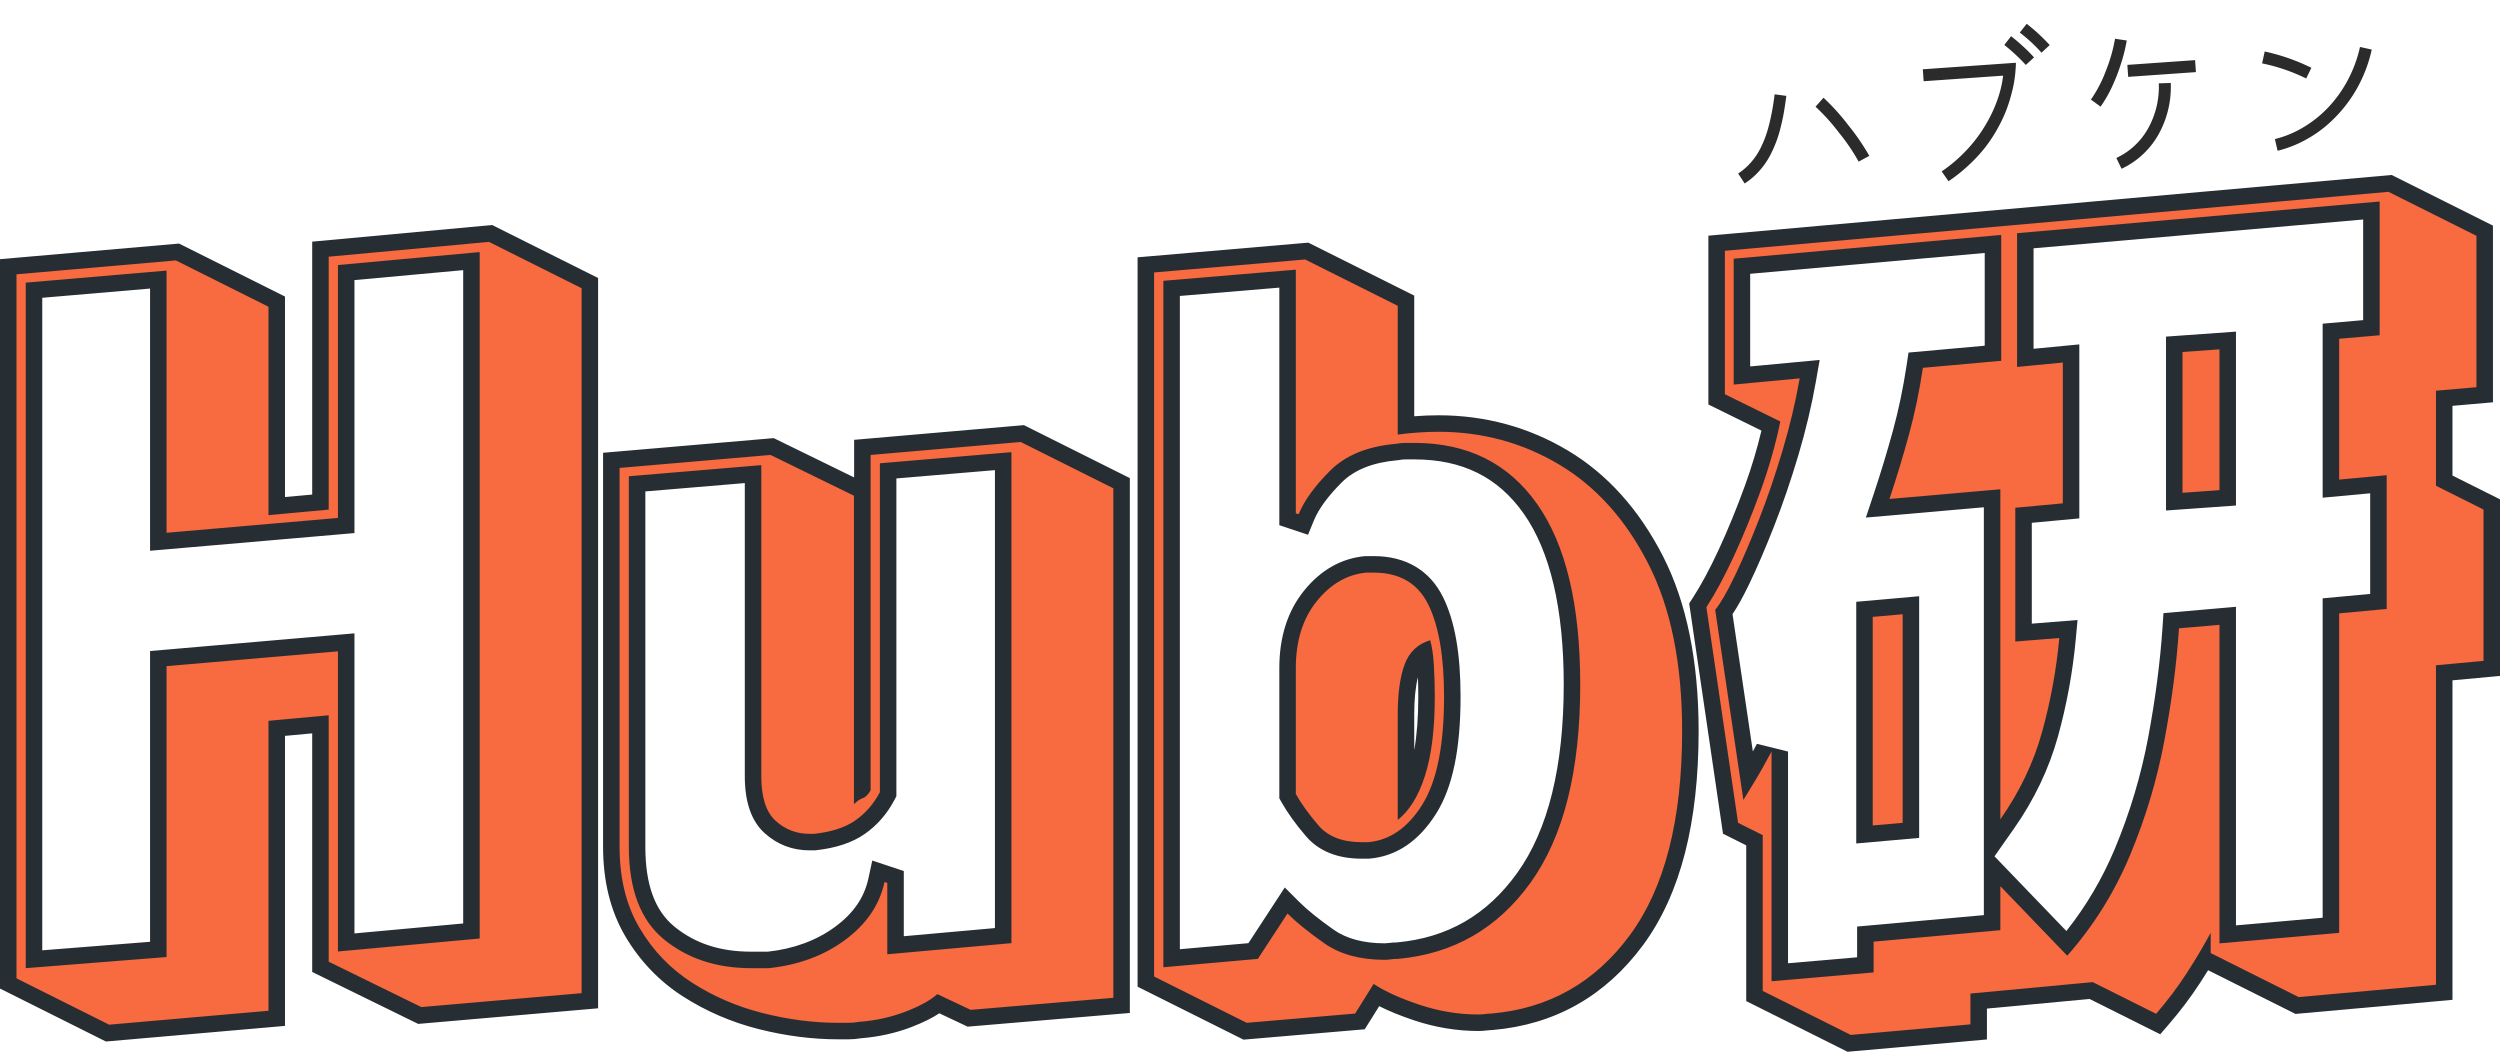
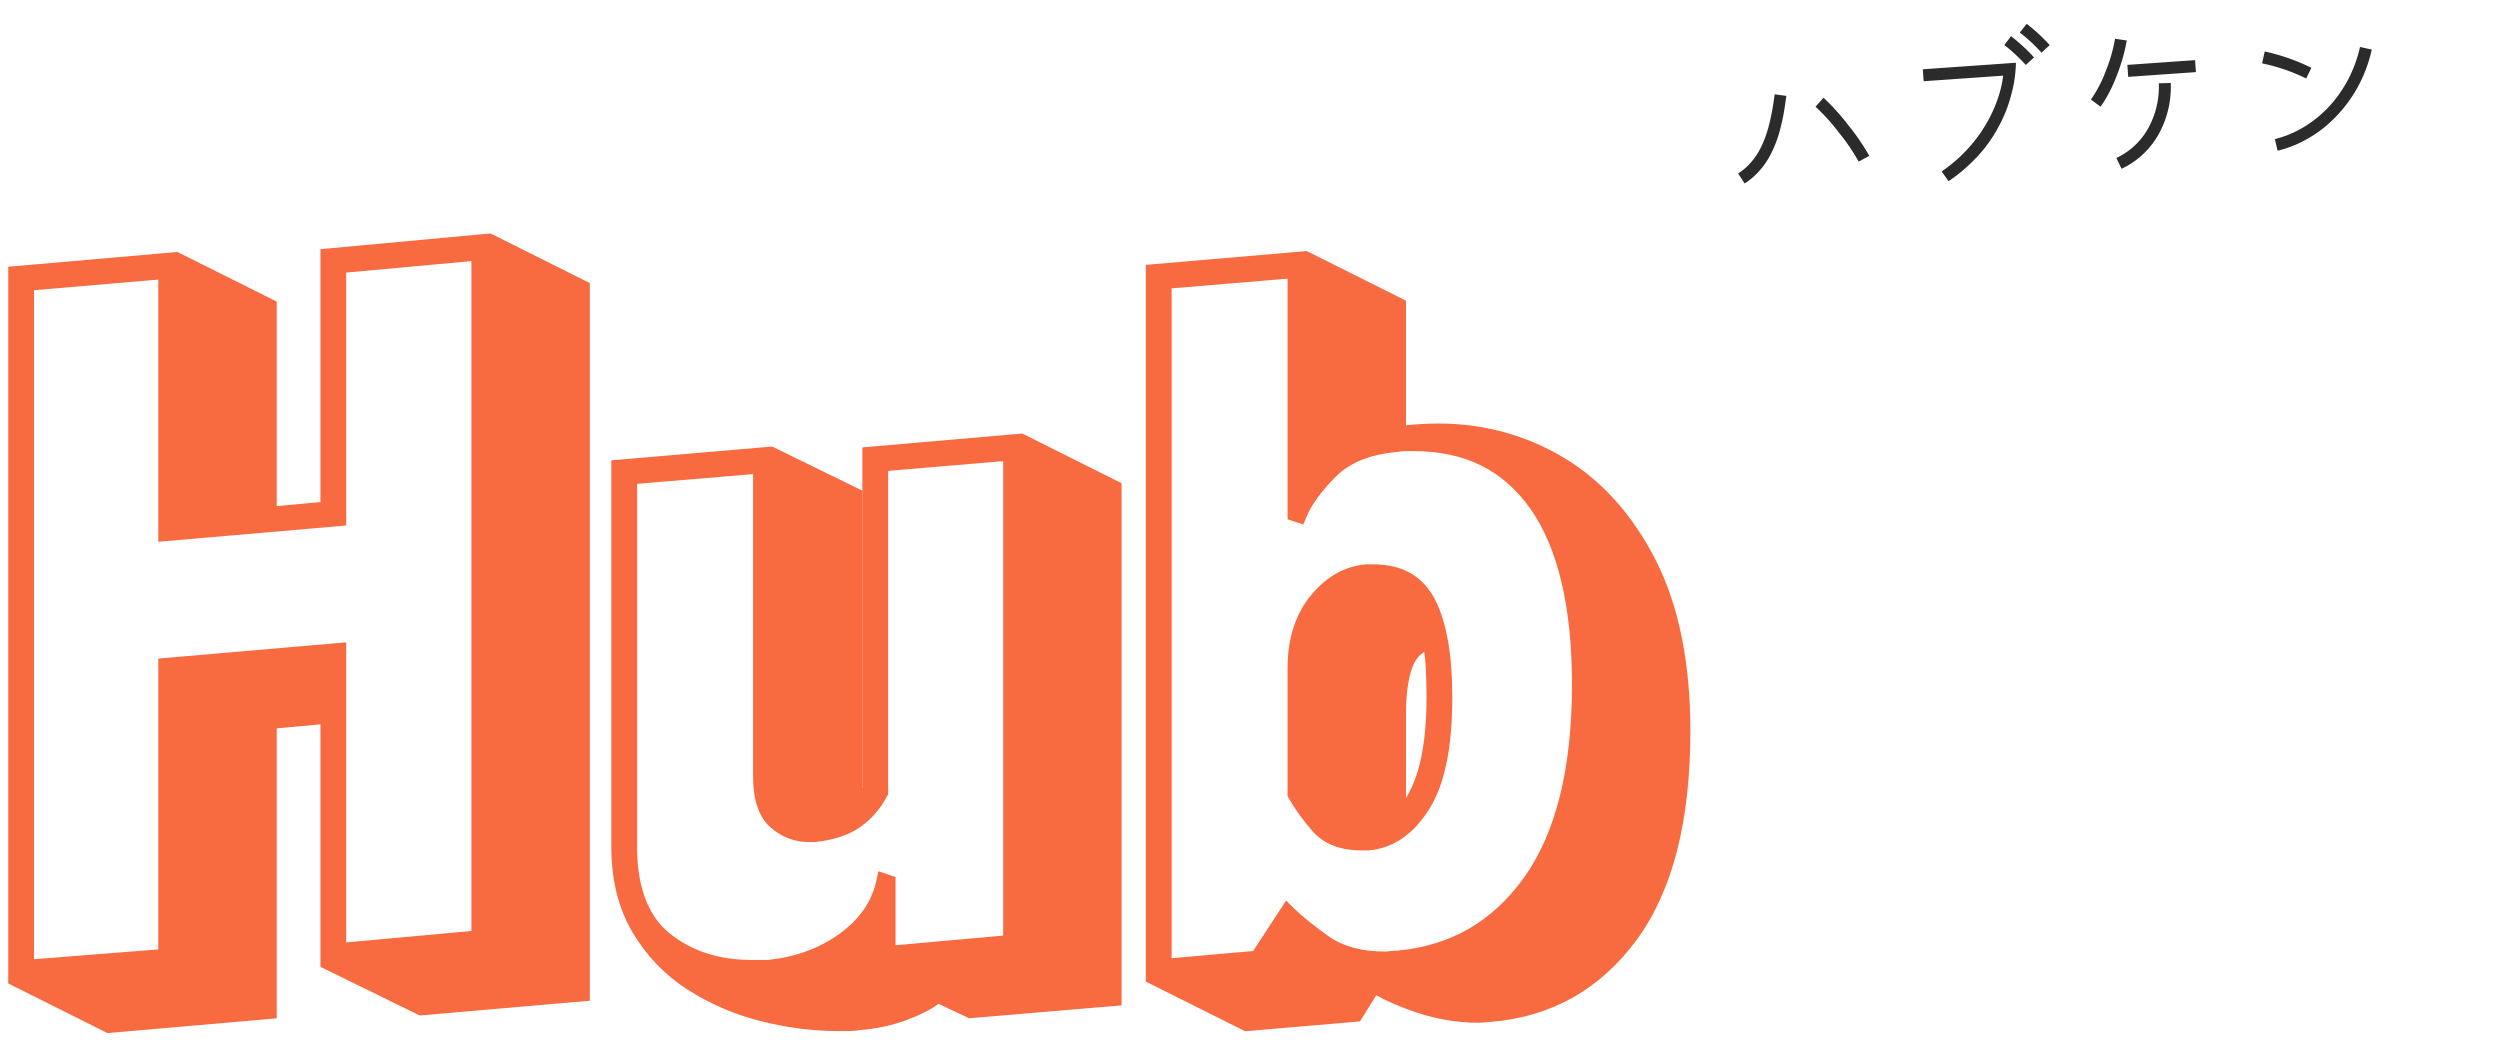
<svg xmlns="http://www.w3.org/2000/svg" width="151.5" height="63.737" viewBox="0 0 151.5 63.737">
  <defs>
    <style>
      .cls-1 {
        fill: #2b2b2b;
      }

      .cls-2 {
        fill: #f86a40;
      }

      .cls-3, .cls-4 {
        stroke: none;
      }

      .cls-4 {
        fill: #272e33;
      }
    </style>
  </defs>
  <g id="logo_skills" transform="translate(-488 -2430.182)">
    <path id="パス_16" data-name="パス 16" class="cls-1" d="M.352,8.453,0,7.822a3.61,3.61,0,0,0,.589-.406,4.044,4.044,0,0,0,.492-.493,4.2,4.2,0,0,0,.408-.588,6.488,6.488,0,0,0,.337-.667,7.965,7.965,0,0,0,.28-.754q.132-.413.235-.823t.2-.9l.7.145q-.1.487-.194.886t-.238.853q-.141.454-.3.825a7.184,7.184,0,0,1-.378.758,5.012,5.012,0,0,1-.475.7,4.779,4.779,0,0,1-.589.6A4.327,4.327,0,0,1,.352,8.453Zm6.98-.839A12.172,12.172,0,0,0,6.259,5.772a12.219,12.219,0,0,0-1.3-1.659l.52-.507A12.957,12.957,0,0,1,6.853,5.359,13.515,13.515,0,0,1,8,7.312ZM17.842,2.482a11.669,11.669,0,0,0-1.214-1.3l.446-.5q.307.274.66.644a9.6,9.6,0,0,1,.638.735Zm1-.674A9.43,9.43,0,0,0,17.614.5L18.07,0a11,11,0,0,1,1.3,1.382ZM12.68,9.181l-.373-.624a8.787,8.787,0,0,0,1.322-.938,8.83,8.83,0,0,0,1.078-1.09,9.071,9.071,0,0,0,.818-1.17A8.059,8.059,0,0,0,16.1,4.17a6.524,6.524,0,0,0,.326-1.137H11.6V2.307h5.649q0,.056-.01.153t-.058.416q-.051.318-.132.645t-.25.805a8.838,8.838,0,0,1-.39.933,9.067,9.067,0,0,1-.578,1,8.9,8.9,0,0,1-.787,1.026A9.276,9.276,0,0,1,14,8.268,9.833,9.833,0,0,1,12.68,9.181Zm9.5-3.864-.55-.467a7.947,7.947,0,0,0,1.048-1.723,9.493,9.493,0,0,0,.666-1.85l.7.155a9.536,9.536,0,0,1-.4,1.26A11.524,11.524,0,0,1,23,4.09,7.617,7.617,0,0,1,22.183,5.317Zm1.007,3.844-.269-.674a4.265,4.265,0,0,0,2.042-1.648A5.175,5.175,0,0,0,25.8,4.156l.725.03a5.917,5.917,0,0,1-.97,3.074A5,5,0,0,1,23.189,9.161Zm.791-5.525V2.908h4.113v.728Zm10.748.852a11.111,11.111,0,0,0-2.6-1.1l.208-.707a12.222,12.222,0,0,1,2.751,1.184ZM32.692,8.735l-.114-.718a6.311,6.311,0,0,0,1.828-.62A7.067,7.067,0,0,0,36,6.27a7.585,7.585,0,0,0,1.264-1.559,7.835,7.835,0,0,0,.847-1.9l.7.208a8.541,8.541,0,0,1-.681,1.653,8.232,8.232,0,0,1-1,1.46,8.459,8.459,0,0,1-1.264,1.2,7.411,7.411,0,0,1-1.5.89A7.024,7.024,0,0,1,32.692,8.735Z" transform="matrix(0.998, -0.07, 0.07, 0.998, 592.784, 2432.89)" />
    <g id="グループ_10" data-name="グループ 10" transform="translate(489 2441.806)">
      <g id="パス_3" data-name="パス 3" class="cls-2" transform="translate(-12.8 159.834)">
        <path class="cls-3" d="M 18.317 -108.852 L 18.19 -108.916 L 12.576 -111.723 L 12.3 -111.861 L 12.3 -112.17 L 12.3 -154.835 L 12.3 -155.293 L 12.757 -155.333 L 22.412 -156.175 L 22.553 -156.188 L 22.679 -156.124 L 28.293 -153.318 L 28.57 -153.179 L 28.57 -152.87 L 28.57 -140.787 L 31.219 -141.032 L 31.219 -155.902 L 31.219 -156.358 L 31.673 -156.4 L 41.385 -157.298 L 41.527 -157.311 L 41.654 -157.247 L 47.268 -154.44 L 47.545 -154.302 L 47.545 -153.993 L 47.545 -111.272 L 47.545 -110.813 L 47.088 -110.773 L 37.376 -109.931 L 37.237 -109.919 L 37.113 -109.98 L 31.499 -112.731 L 31.219 -112.868 L 31.219 -113.18 L 31.219 -127.565 L 28.57 -127.32 L 28.57 -110.205 L 28.57 -109.747 L 28.113 -109.707 L 18.457 -108.865 L 18.317 -108.852 Z M 13.861 -153.871 L 13.861 -113.328 L 21.394 -113.923 L 21.394 -131.089 L 21.394 -131.547 L 21.851 -131.587 L 32.237 -132.485 L 32.78 -132.532 L 32.78 -131.987 L 32.78 -114.346 L 40.369 -115.04 L 40.369 -155.635 L 32.78 -154.94 L 32.78 -140.071 L 32.78 -139.612 L 32.323 -139.573 L 21.938 -138.674 L 21.394 -138.627 L 21.394 -139.172 L 21.394 -154.515 L 13.861 -153.871 Z M 87.254 -108.965 L 87.129 -109.028 L 81.515 -111.835 L 81.238 -111.973 L 81.238 -112.282 L 81.238 -154.947 L 81.238 -155.406 L 81.695 -155.446 L 90.846 -156.232 L 90.986 -156.244 L 91.112 -156.181 L 96.726 -153.374 L 97.003 -153.235 L 97.003 -152.926 L 97.003 -145.685 C 97.682 -145.756 98.342 -145.792 98.973 -145.792 C 101.709 -145.792 104.26 -145.097 106.555 -143.728 C 108.854 -142.357 110.73 -140.268 112.134 -137.519 C 113.529 -134.785 114.237 -131.299 114.237 -127.159 C 114.237 -124.435 113.965 -121.992 113.429 -119.898 C 112.886 -117.782 112.058 -115.96 110.968 -114.483 C 108.774 -111.513 105.829 -109.849 102.216 -109.538 L 102.194 -109.536 L 102.173 -109.536 C 102.084 -109.536 101.986 -109.529 101.879 -109.513 C 101.725 -109.492 101.559 -109.48 101.387 -109.48 C 100.141 -109.48 98.888 -109.687 97.664 -110.095 C 96.683 -110.423 95.858 -110.775 95.204 -111.147 L 94.344 -109.771 L 94.212 -109.56 L 93.963 -109.538 L 87.395 -108.977 L 87.254 -108.965 Z M 82.8 -153.982 L 82.8 -113.39 L 87.74 -113.825 L 89.404 -116.373 L 89.74 -116.888 L 90.176 -116.453 C 90.677 -115.952 91.401 -115.366 92.328 -114.712 C 93.192 -114.102 94.332 -113.793 95.717 -113.793 C 95.805 -113.793 95.904 -113.8 96.011 -113.816 C 96.158 -113.837 96.315 -113.848 96.48 -113.849 C 98.075 -113.993 99.526 -114.436 100.794 -115.165 C 102.068 -115.897 103.198 -116.942 104.152 -118.272 C 106.083 -120.96 107.062 -124.895 107.062 -129.966 C 107.062 -134.666 106.214 -138.252 104.543 -140.625 C 103.725 -141.786 102.723 -142.667 101.564 -143.244 C 100.4 -143.824 99.037 -144.118 97.513 -144.118 L 96.98 -144.118 C 96.808 -144.118 96.642 -144.102 96.489 -144.071 L 96.461 -144.066 L 96.434 -144.064 C 94.841 -143.925 93.604 -143.426 92.758 -142.58 C 91.874 -141.696 91.269 -140.864 90.959 -140.106 L 90.782 -139.673 L 90.338 -139.821 L 90.169 -139.877 L 89.827 -139.991 L 89.827 -140.351 L 89.827 -154.572 L 82.8 -153.982 Z M 63.212 -108.975 L 62.595 -108.975 C 61.064 -108.975 59.483 -109.179 57.897 -109.58 C 56.299 -109.984 54.804 -110.629 53.455 -111.497 C 52.085 -112.377 50.963 -113.548 50.122 -114.976 C 49.276 -116.413 48.846 -118.151 48.846 -120.141 L 48.846 -143.102 L 48.846 -143.561 L 49.303 -143.6 L 58.454 -144.386 L 58.592 -144.398 L 58.716 -144.337 L 63.769 -141.867 L 64.049 -141.73 L 64.049 -141.418 L 64.049 -123.694 C 64.053 -123.699 64.056 -123.704 64.06 -123.709 L 64.06 -143.888 L 64.06 -144.347 L 64.517 -144.386 L 73.611 -145.172 L 73.752 -145.184 L 73.878 -145.121 L 79.492 -142.314 L 79.768 -142.176 L 79.768 -141.867 L 79.768 -110.991 L 79.768 -110.531 L 79.31 -110.493 L 70.665 -109.763 L 70.531 -109.752 L 70.409 -109.809 L 68.675 -110.628 C 68.228 -110.292 67.625 -109.981 66.844 -109.682 C 65.932 -109.332 64.94 -109.115 63.897 -109.035 C 63.687 -108.995 63.457 -108.975 63.212 -108.975 Z M 50.408 -142.137 L 50.408 -120.141 C 50.408 -117.729 51.063 -115.97 52.357 -114.915 C 53.681 -113.835 55.35 -113.287 57.318 -113.287 L 58.358 -113.287 C 60.046 -113.467 61.513 -114.01 62.719 -114.902 C 63.92 -115.789 64.638 -116.84 64.913 -118.114 L 65.031 -118.659 L 65.56 -118.483 L 65.728 -118.426 L 66.07 -118.312 L 66.07 -117.952 L 66.07 -114.176 L 72.593 -114.76 L 72.593 -143.512 L 65.621 -142.923 L 65.621 -123.454 L 65.621 -123.33 L 65.564 -123.221 C 65.154 -122.442 64.6 -121.806 63.919 -121.331 C 63.235 -120.854 62.316 -120.551 61.189 -120.43 L 61.162 -120.427 L 61.135 -120.427 L 60.855 -120.427 C 59.945 -120.427 59.143 -120.735 58.47 -121.342 C 57.784 -121.963 57.435 -122.994 57.435 -124.408 L 57.435 -142.727 L 50.408 -142.137 Z M 94.728 -119.922 L 94.706 -119.922 L 94.313 -119.922 C 93.006 -119.922 92.001 -120.321 91.324 -121.106 C 90.725 -121.802 90.243 -122.471 89.892 -123.096 L 89.827 -123.21 L 89.827 -123.341 L 89.827 -130.976 C 89.827 -132.732 90.29 -134.197 91.201 -135.331 C 92.126 -136.483 93.252 -137.131 94.546 -137.256 L 94.57 -137.258 L 94.594 -137.258 L 95.043 -137.258 C 96.814 -137.258 98.079 -136.513 98.804 -135.043 C 99.471 -133.688 99.81 -131.735 99.81 -129.236 C 99.81 -126.155 99.353 -123.929 98.414 -122.43 C 97.451 -120.893 96.218 -120.05 94.749 -119.924 L 94.728 -119.922 Z M 98.109 -131.955 C 97.783 -131.744 97.546 -131.437 97.392 -131.025 C 97.134 -130.337 97.003 -129.376 97.003 -128.169 L 97.003 -123.093 C 97.267 -123.514 97.494 -124.023 97.682 -124.616 C 98.058 -125.796 98.248 -127.35 98.248 -129.236 C 98.248 -129.86 98.23 -130.492 98.193 -131.115 C 98.174 -131.43 98.146 -131.711 98.109 -131.955 Z" />
-         <path class="cls-4" d="M 18.414 -109.363 L 28.07 -110.205 L 28.07 -127.776 L 31.719 -128.113 L 31.719 -113.18 L 37.333 -110.429 L 47.045 -111.272 L 47.045 -153.993 L 41.431 -156.8 L 31.719 -155.902 L 31.719 -140.576 L 28.07 -140.239 L 28.07 -152.87 L 22.456 -155.677 L 12.8 -154.835 L 12.8 -112.17 L 18.414 -109.363 M 21.894 -155.06 L 21.894 -139.172 L 32.28 -140.071 L 32.28 -155.397 L 40.869 -156.182 L 40.869 -114.584 L 32.28 -113.798 L 32.28 -131.987 L 21.894 -131.089 L 21.894 -113.461 L 13.361 -112.787 L 13.361 -154.33 L 21.894 -155.06 M 87.352 -109.475 L 93.92 -110.036 L 95.043 -111.833 C 95.717 -111.384 96.643 -110.963 97.822 -110.57 C 99.001 -110.177 100.189 -109.98 101.387 -109.98 C 101.536 -109.98 101.677 -109.99 101.808 -110.008 C 101.939 -110.027 102.06 -110.036 102.173 -110.036 C 105.653 -110.336 108.451 -111.917 110.565 -114.78 C 112.68 -117.643 113.737 -121.769 113.737 -127.159 C 113.737 -131.238 113.054 -134.616 111.688 -137.292 C 110.322 -139.968 108.526 -141.97 106.299 -143.299 C 104.072 -144.627 101.63 -145.292 98.973 -145.292 C 98.187 -145.292 97.363 -145.235 96.503 -145.123 L 96.503 -152.926 L 90.889 -155.733 L 81.738 -154.947 L 81.738 -112.282 L 87.352 -109.475 M 90.327 -155.116 L 90.327 -140.351 L 90.496 -140.295 C 90.833 -141.119 91.469 -141.998 92.405 -142.934 C 93.34 -143.869 94.669 -144.412 96.39 -144.562 C 96.578 -144.599 96.774 -144.618 96.98 -144.618 C 97.186 -144.618 97.363 -144.618 97.513 -144.618 C 100.732 -144.618 103.211 -143.383 104.952 -140.913 C 106.692 -138.443 107.562 -134.794 107.562 -129.966 C 107.562 -124.764 106.561 -120.768 104.559 -117.98 C 102.556 -115.192 99.871 -113.648 96.503 -113.349 C 96.353 -113.349 96.213 -113.339 96.082 -113.321 C 95.951 -113.302 95.829 -113.293 95.717 -113.293 C 94.22 -113.293 92.994 -113.629 92.04 -114.303 C 91.085 -114.977 90.346 -115.576 89.822 -116.099 L 88.026 -113.349 L 82.3 -112.843 L 82.3 -154.442 L 90.327 -155.116 M 63.212 -109.475 C 63.437 -109.475 63.643 -109.494 63.83 -109.531 C 64.841 -109.606 65.786 -109.812 66.665 -110.149 C 67.545 -110.486 68.19 -110.841 68.602 -111.215 L 70.623 -110.261 L 79.268 -110.991 L 79.268 -141.867 L 73.654 -144.674 L 64.56 -143.888 L 64.56 -123.566 C 64.41 -123.304 64.251 -123.145 64.083 -123.089 C 63.914 -123.033 63.736 -122.911 63.549 -122.724 L 63.549 -141.418 L 58.497 -143.888 L 49.346 -143.102 L 49.346 -120.141 C 49.346 -118.233 49.749 -116.595 50.553 -115.229 C 51.358 -113.863 52.415 -112.759 53.725 -111.917 C 55.035 -111.075 56.466 -110.458 58.02 -110.065 C 59.573 -109.672 61.098 -109.475 62.595 -109.475 C 62.782 -109.475 62.988 -109.475 63.212 -109.475 M 57.935 -143.271 L 57.935 -124.408 C 57.935 -123.136 58.226 -122.237 58.806 -121.713 C 59.386 -121.189 60.069 -120.927 60.855 -120.927 L 61.135 -120.927 C 62.183 -121.04 63.016 -121.311 63.634 -121.741 C 64.251 -122.172 64.747 -122.743 65.121 -123.454 L 65.121 -143.383 L 73.093 -144.057 L 73.093 -114.303 L 65.57 -113.629 L 65.57 -117.952 L 65.402 -118.008 C 65.103 -116.623 64.307 -115.454 63.016 -114.5 C 61.725 -113.545 60.181 -112.974 58.385 -112.787 L 57.318 -112.787 C 55.222 -112.787 53.463 -113.367 52.041 -114.528 C 50.619 -115.688 49.908 -117.559 49.908 -120.141 L 49.908 -142.597 L 57.935 -143.271 M 94.706 -120.422 C 96.016 -120.534 97.111 -121.292 97.99 -122.696 C 98.87 -124.099 99.31 -126.279 99.31 -129.236 C 99.31 -131.669 98.992 -133.531 98.355 -134.822 C 97.719 -136.113 96.615 -136.758 95.043 -136.758 L 94.594 -136.758 C 93.434 -136.646 92.433 -136.066 91.591 -135.018 C 90.748 -133.97 90.327 -132.623 90.327 -130.976 L 90.327 -123.341 C 90.664 -122.743 91.123 -122.106 91.703 -121.433 C 92.283 -120.759 93.153 -120.422 94.313 -120.422 L 94.706 -120.422 M 98.468 -132.66 C 98.58 -132.286 98.655 -131.781 98.692 -131.145 C 98.73 -130.508 98.748 -129.872 98.748 -129.236 C 98.748 -127.29 98.552 -125.699 98.159 -124.464 C 97.766 -123.229 97.214 -122.331 96.503 -121.769 L 96.503 -128.169 C 96.503 -129.442 96.643 -130.452 96.924 -131.201 C 97.204 -131.949 97.719 -132.436 98.468 -132.66 M 18.219 -108.342 L 11.8 -111.552 L 11.8 -155.752 L 22.65 -156.698 L 29.07 -153.488 L 29.07 -141.336 L 30.719 -141.488 L 30.719 -156.814 L 41.623 -157.822 L 48.045 -154.611 L 48.045 -110.354 L 37.142 -109.409 L 30.719 -112.557 L 30.719 -127.017 L 29.07 -126.864 L 29.07 -109.288 L 18.219 -108.342 Z M 14.361 -153.412 L 14.361 -113.869 L 20.894 -114.385 L 20.894 -132.006 L 33.28 -133.077 L 33.28 -114.893 L 39.869 -115.496 L 39.869 -155.087 L 33.28 -154.484 L 33.28 -139.153 L 20.894 -138.082 L 20.894 -153.971 L 14.361 -153.412 Z M 87.157 -108.455 L 80.738 -111.664 L 80.738 -155.865 L 91.084 -156.754 L 97.503 -153.544 L 97.503 -146.233 C 98.006 -146.272 98.498 -146.292 98.973 -146.292 C 101.801 -146.292 104.438 -145.574 106.811 -144.157 C 109.192 -142.737 111.132 -140.58 112.579 -137.747 C 114.011 -134.941 114.737 -131.379 114.737 -127.159 C 114.737 -124.393 114.46 -121.908 113.913 -119.774 C 113.355 -117.595 112.499 -115.715 111.37 -114.186 C 109.087 -111.095 106.021 -109.364 102.258 -109.04 L 102.216 -109.036 L 102.173 -109.036 C 102.108 -109.036 102.033 -109.03 101.949 -109.018 C 101.772 -108.993 101.583 -108.98 101.387 -108.98 C 100.087 -108.98 98.781 -109.196 97.506 -109.621 C 96.682 -109.896 95.978 -110.181 95.38 -110.485 L 94.503 -109.083 L 87.157 -108.455 Z M 83.3 -153.523 L 83.3 -113.936 L 87.454 -114.302 L 89.658 -117.677 L 90.529 -116.807 C 91.011 -116.325 91.713 -115.758 92.616 -115.12 C 93.394 -114.571 94.437 -114.293 95.717 -114.293 C 95.781 -114.293 95.857 -114.299 95.94 -114.311 C 96.103 -114.334 96.276 -114.347 96.455 -114.348 C 99.528 -114.632 101.913 -116.011 103.746 -118.563 C 105.615 -121.165 106.562 -125.001 106.562 -129.966 C 106.562 -134.561 105.745 -138.05 104.134 -140.337 C 102.579 -142.545 100.413 -143.618 97.513 -143.618 L 96.98 -143.618 C 96.841 -143.618 96.708 -143.606 96.587 -143.581 L 96.532 -143.57 L 96.477 -143.566 C 95.004 -143.437 93.872 -142.987 93.112 -142.227 C 92.275 -141.39 91.706 -140.613 91.421 -139.917 L 91.067 -139.051 L 89.327 -139.631 L 89.327 -154.028 L 83.3 -153.523 Z M 63.212 -108.475 L 62.595 -108.475 C 61.022 -108.475 59.4 -108.684 57.774 -109.095 C 56.123 -109.513 54.579 -110.179 53.184 -111.076 C 51.748 -111.999 50.573 -113.226 49.692 -114.722 C 48.799 -116.237 48.346 -118.061 48.346 -120.141 L 48.346 -144.02 L 58.687 -144.908 L 63.56 -142.526 L 63.56 -144.805 L 73.849 -145.695 L 80.268 -142.485 L 80.268 -110.072 L 70.439 -109.242 L 68.724 -110.052 C 68.274 -109.755 67.711 -109.479 67.023 -109.215 C 66.073 -108.851 65.044 -108.624 63.962 -108.538 C 63.729 -108.496 63.477 -108.475 63.212 -108.475 Z M 50.908 -141.677 L 50.908 -120.141 C 50.908 -117.854 51.485 -116.272 52.673 -115.302 C 53.923 -114.283 55.442 -113.787 57.318 -113.787 L 58.332 -113.787 C 59.918 -113.96 61.294 -114.47 62.422 -115.304 C 63.521 -116.116 64.176 -117.07 64.424 -118.22 L 64.66 -119.309 L 66.57 -118.673 L 66.57 -114.723 L 72.093 -115.217 L 72.093 -142.968 L 66.121 -142.464 L 66.121 -123.207 L 66.006 -122.988 C 65.558 -122.137 64.953 -121.442 64.205 -120.921 C 63.451 -120.395 62.454 -120.063 61.242 -119.933 L 61.189 -119.927 L 60.855 -119.927 C 59.817 -119.927 58.902 -120.279 58.135 -120.971 C 57.339 -121.69 56.935 -122.847 56.935 -124.408 L 56.935 -142.183 L 50.908 -141.677 Z M 94.749 -119.422 L 94.313 -119.422 C 92.854 -119.422 91.721 -119.879 90.945 -120.78 C 90.325 -121.501 89.824 -122.198 89.456 -122.851 L 89.327 -123.079 L 89.327 -130.976 C 89.327 -132.849 89.827 -134.419 90.811 -135.645 C 91.824 -136.906 93.065 -137.615 94.498 -137.754 L 94.546 -137.758 L 95.043 -137.758 C 96.993 -137.758 98.448 -136.896 99.252 -135.264 C 99.964 -133.82 100.31 -131.848 100.31 -129.236 C 100.31 -126.058 99.828 -123.745 98.838 -122.165 C 97.787 -120.487 96.425 -119.566 94.792 -119.426 L 94.749 -119.422 Z M 97.726 -130.415 C 97.578 -129.827 97.503 -129.075 97.503 -128.169 L 97.503 -126 C 97.666 -126.921 97.748 -128.004 97.748 -129.236 C 97.748 -129.627 97.741 -130.022 97.726 -130.415 Z" />
      </g>
      <g id="パス_4" data-name="パス 4" class="cls-2" transform="translate(91.768 155.61)">
-         <path class="cls-3" d="M 19.289 -104.008 L 19.163 -104.071 L 13.83 -106.738 L 13.553 -106.876 L 13.553 -107.185 L 13.553 -116.316 L 12.336 -116.924 L 12.103 -117.041 L 12.065 -117.298 L 10.145 -130.365 L 10.118 -130.552 L 10.221 -130.711 C 10.739 -131.504 11.284 -132.515 11.84 -133.714 C 12.4 -134.922 12.942 -136.246 13.45 -137.648 C 13.908 -138.912 14.277 -140.177 14.55 -141.414 L 11.539 -142.895 L 11.26 -143.032 L 11.26 -143.344 L 11.26 -152.037 L 11.26 -152.494 L 11.716 -152.535 L 51.928 -156.108 L 52.069 -156.121 L 52.196 -156.057 L 57.529 -153.391 L 57.805 -153.252 L 57.805 -152.943 L 57.805 -143.77 L 57.805 -143.312 L 57.349 -143.272 L 55.352 -143.099 L 55.352 -138.106 L 57.956 -136.804 L 58.232 -136.666 L 58.232 -136.357 L 58.232 -127.184 L 58.232 -126.728 L 57.778 -126.686 L 55.352 -126.462 L 55.352 -107.558 L 55.352 -107.101 L 54.897 -107.06 L 46.577 -106.313 L 46.436 -106.301 L 46.309 -106.364 L 40.975 -109.031 L 40.854 -109.091 C 40.618 -108.698 40.374 -108.308 40.125 -107.925 C 39.582 -107.092 38.958 -106.267 38.271 -105.471 L 38.017 -105.177 L 37.669 -105.351 L 33.957 -107.207 L 27.14 -106.569 L 27.14 -105.158 L 27.14 -104.7 L 26.683 -104.66 L 19.43 -104.02 L 19.289 -104.008 Z M 14.144 -121.924 L 15.087 -121.691 L 15.087 -108.316 L 20.273 -108.764 L 20.273 -110.171 L 20.273 -110.628 L 20.728 -110.669 L 27.953 -111.322 L 27.953 -113.531 L 27.953 -114.772 L 28.813 -113.878 L 32.485 -110.061 C 33.878 -111.723 35.012 -113.59 35.858 -115.617 C 36.782 -117.832 37.472 -120.14 37.908 -122.476 C 38.346 -124.828 38.64 -127.087 38.78 -129.191 L 38.809 -129.618 L 39.236 -129.656 L 41.689 -129.869 L 42.232 -129.916 L 42.232 -129.371 L 42.232 -110.611 L 48.485 -111.163 L 48.485 -130.064 L 48.485 -130.52 L 48.939 -130.562 L 51.365 -130.787 L 51.365 -137.889 L 49.032 -137.673 L 48.485 -137.622 L 48.485 -138.171 L 48.485 -146.704 L 48.485 -147.162 L 48.942 -147.202 L 50.939 -147.375 L 50.939 -154.478 L 29.966 -152.645 L 29.966 -145.547 L 32.191 -145.761 L 32.739 -145.814 L 32.739 -145.264 L 32.739 -136.731 L 32.739 -136.275 L 32.285 -136.233 L 29.859 -136.008 L 29.859 -128.899 L 31.986 -129.069 L 32.579 -129.117 L 32.524 -128.525 C 32.344 -126.584 31.989 -124.644 31.468 -122.758 C 30.94 -120.845 30.063 -119.007 28.862 -117.297 L 27.953 -116.002 L 27.953 -117.584 L 27.953 -137.038 L 21.776 -136.499 L 21.018 -136.433 L 21.259 -137.155 C 21.68 -138.421 22.073 -139.713 22.424 -140.996 C 22.773 -142.269 23.056 -143.622 23.265 -145.018 L 23.323 -145.406 L 23.715 -145.442 L 28.006 -145.827 L 28.006 -152.45 L 12.793 -151.099 L 12.793 -144.479 L 16.247 -144.802 L 16.899 -144.862 L 16.786 -144.217 C 16.535 -142.783 16.18 -141.293 15.732 -139.788 C 15.286 -138.288 14.797 -136.857 14.279 -135.535 C 13.761 -134.214 13.263 -133.054 12.797 -132.087 C 12.376 -131.213 12.015 -130.573 11.699 -130.141 L 13.172 -120.197 C 13.509 -120.757 13.835 -121.337 14.144 -121.924 Z M 20.22 -116.665 L 20.22 -117.211 L 20.22 -129.851 L 20.22 -130.309 L 20.676 -130.349 L 22.489 -130.509 L 23.033 -130.557 L 23.033 -130.011 L 23.033 -117.371 L 23.033 -116.913 L 22.577 -116.873 L 20.764 -116.713 L 20.22 -116.665 Z M 38.992 -136.834 L 38.992 -137.371 L 38.992 -145.904 L 38.992 -146.369 L 39.457 -146.402 L 41.697 -146.562 L 42.232 -146.601 L 42.232 -146.064 L 42.232 -137.531 L 42.232 -137.065 L 41.768 -137.032 L 39.528 -136.872 L 38.992 -136.834 Z" />
-         <path class="cls-4" d="M 19.386 -104.518 L 26.64 -105.158 L 26.64 -107.025 L 34.053 -107.718 L 37.892 -105.798 C 38.568 -106.58 39.172 -107.38 39.706 -108.198 C 40.239 -109.016 40.737 -109.851 41.199 -110.705 L 41.199 -109.478 L 46.532 -106.811 L 54.852 -107.558 L 54.852 -126.918 L 57.732 -127.184 L 57.732 -136.357 L 54.852 -137.797 L 54.852 -143.557 L 57.305 -143.77 L 57.305 -152.943 L 51.972 -155.61 L 11.76 -152.037 L 11.76 -143.344 L 15.12 -141.69 C 14.835 -140.304 14.435 -138.899 13.92 -137.477 C 13.404 -136.055 12.862 -134.731 12.293 -133.504 C 11.724 -132.277 11.173 -131.255 10.64 -130.437 L 12.56 -117.371 L 14.053 -116.625 L 14.053 -107.185 L 19.386 -104.518 M 14.587 -121.691 C 14.231 -121.016 13.858 -120.358 13.467 -119.718 C 13.075 -119.078 12.88 -118.758 12.88 -118.758 L 11.173 -130.277 C 11.493 -130.669 11.884 -131.344 12.347 -132.304 C 12.809 -133.264 13.298 -134.402 13.813 -135.717 C 14.329 -137.033 14.809 -138.437 15.253 -139.93 C 15.698 -141.424 16.044 -142.882 16.293 -144.304 L 12.293 -143.93 L 12.293 -151.557 L 28.506 -152.997 L 28.506 -145.37 L 23.76 -144.944 C 23.546 -143.521 23.262 -142.162 22.906 -140.864 C 22.551 -139.566 22.16 -138.277 21.733 -136.997 L 28.453 -137.584 L 28.453 -117.584 C 29.626 -119.256 30.471 -121.024 30.986 -122.891 C 31.502 -124.758 31.848 -126.651 32.026 -128.571 L 29.359 -128.357 L 29.359 -136.464 L 32.239 -136.731 L 32.239 -145.264 L 29.466 -144.997 L 29.466 -153.103 L 51.439 -155.023 L 51.439 -146.917 L 48.985 -146.704 L 48.985 -138.171 L 51.865 -138.437 L 51.865 -130.331 L 48.985 -130.064 L 48.985 -110.705 L 41.732 -110.065 L 41.732 -129.371 L 39.279 -129.157 C 39.137 -127.024 38.844 -124.766 38.399 -122.384 C 37.955 -120.002 37.261 -117.682 36.319 -115.425 C 35.377 -113.167 34.106 -111.131 32.506 -109.318 L 28.453 -113.531 L 28.453 -110.865 L 20.773 -110.171 L 20.773 -108.305 L 14.587 -107.771 L 14.587 -121.691 M 20.72 -117.211 L 22.533 -117.371 L 22.533 -130.011 L 20.72 -129.851 L 20.72 -117.211 M 39.492 -137.371 L 41.732 -137.531 L 41.732 -146.064 L 39.492 -145.904 L 39.492 -137.371 M 19.192 -103.497 L 13.053 -106.567 L 13.053 -116.006 L 11.646 -116.71 L 9.596 -130.667 L 9.802 -130.984 C 10.307 -131.758 10.84 -132.747 11.386 -133.925 C 11.94 -135.12 12.476 -136.429 12.98 -137.818 C 13.383 -138.932 13.717 -140.046 13.975 -141.139 L 10.76 -142.721 L 10.76 -152.952 L 52.166 -156.631 L 58.305 -153.561 L 58.305 -142.854 L 55.852 -142.64 L 55.852 -138.415 L 58.732 -136.975 L 58.732 -126.273 L 55.852 -126.006 L 55.852 -106.644 L 46.339 -105.79 L 41.042 -108.438 C 40.879 -108.174 40.713 -107.911 40.543 -107.652 C 39.988 -106.8 39.351 -105.957 38.649 -105.145 L 38.141 -104.556 L 33.861 -106.696 L 27.64 -106.114 L 27.64 -104.243 L 19.192 -103.497 Z M 13.702 -122.157 L 15.587 -121.691 L 15.587 -108.861 L 19.773 -109.222 L 19.773 -111.085 L 27.453 -111.778 L 27.453 -136.493 L 20.303 -135.869 L 20.784 -137.313 C 21.203 -138.57 21.593 -139.854 21.942 -141.128 C 22.285 -142.382 22.564 -143.715 22.771 -145.092 L 22.887 -145.869 L 27.506 -146.284 L 27.506 -151.904 L 13.293 -150.642 L 13.293 -145.028 L 17.504 -145.421 L 17.278 -144.131 C 17.024 -142.678 16.665 -141.168 16.212 -139.645 C 15.761 -138.132 15.268 -136.688 14.744 -135.352 C 14.222 -134.02 13.718 -132.848 13.248 -131.87 C 12.866 -131.077 12.528 -130.465 12.223 -130.017 L 13.455 -121.697 C 13.539 -121.85 13.621 -122.003 13.702 -122.157 Z M 28.099 -115.341 L 32.454 -110.814 C 33.655 -112.327 34.642 -114.003 35.396 -115.81 C 36.307 -117.992 36.987 -120.266 37.416 -122.568 C 37.851 -124.9 38.142 -127.14 38.281 -129.224 L 38.338 -130.079 L 42.732 -130.462 L 42.732 -111.157 L 47.985 -111.62 L 47.985 -130.976 L 50.865 -131.242 L 50.865 -137.34 L 47.985 -137.074 L 47.985 -147.62 L 50.439 -147.834 L 50.439 -153.932 L 30.466 -152.187 L 30.466 -146.098 L 33.239 -146.364 L 33.239 -135.819 L 30.359 -135.552 L 30.359 -129.441 L 33.131 -129.662 L 33.022 -128.479 C 32.839 -126.509 32.479 -124.539 31.95 -122.625 C 31.406 -120.656 30.505 -118.767 29.271 -117.01 L 28.099 -115.341 Z M 19.72 -116.119 L 19.72 -130.766 L 23.533 -131.103 L 23.533 -116.456 L 19.72 -116.119 Z M 38.492 -136.297 L 38.492 -146.835 L 42.732 -147.138 L 42.732 -136.599 L 38.492 -136.297 Z" />
-       </g>
+         </g>
    </g>
  </g>
</svg>